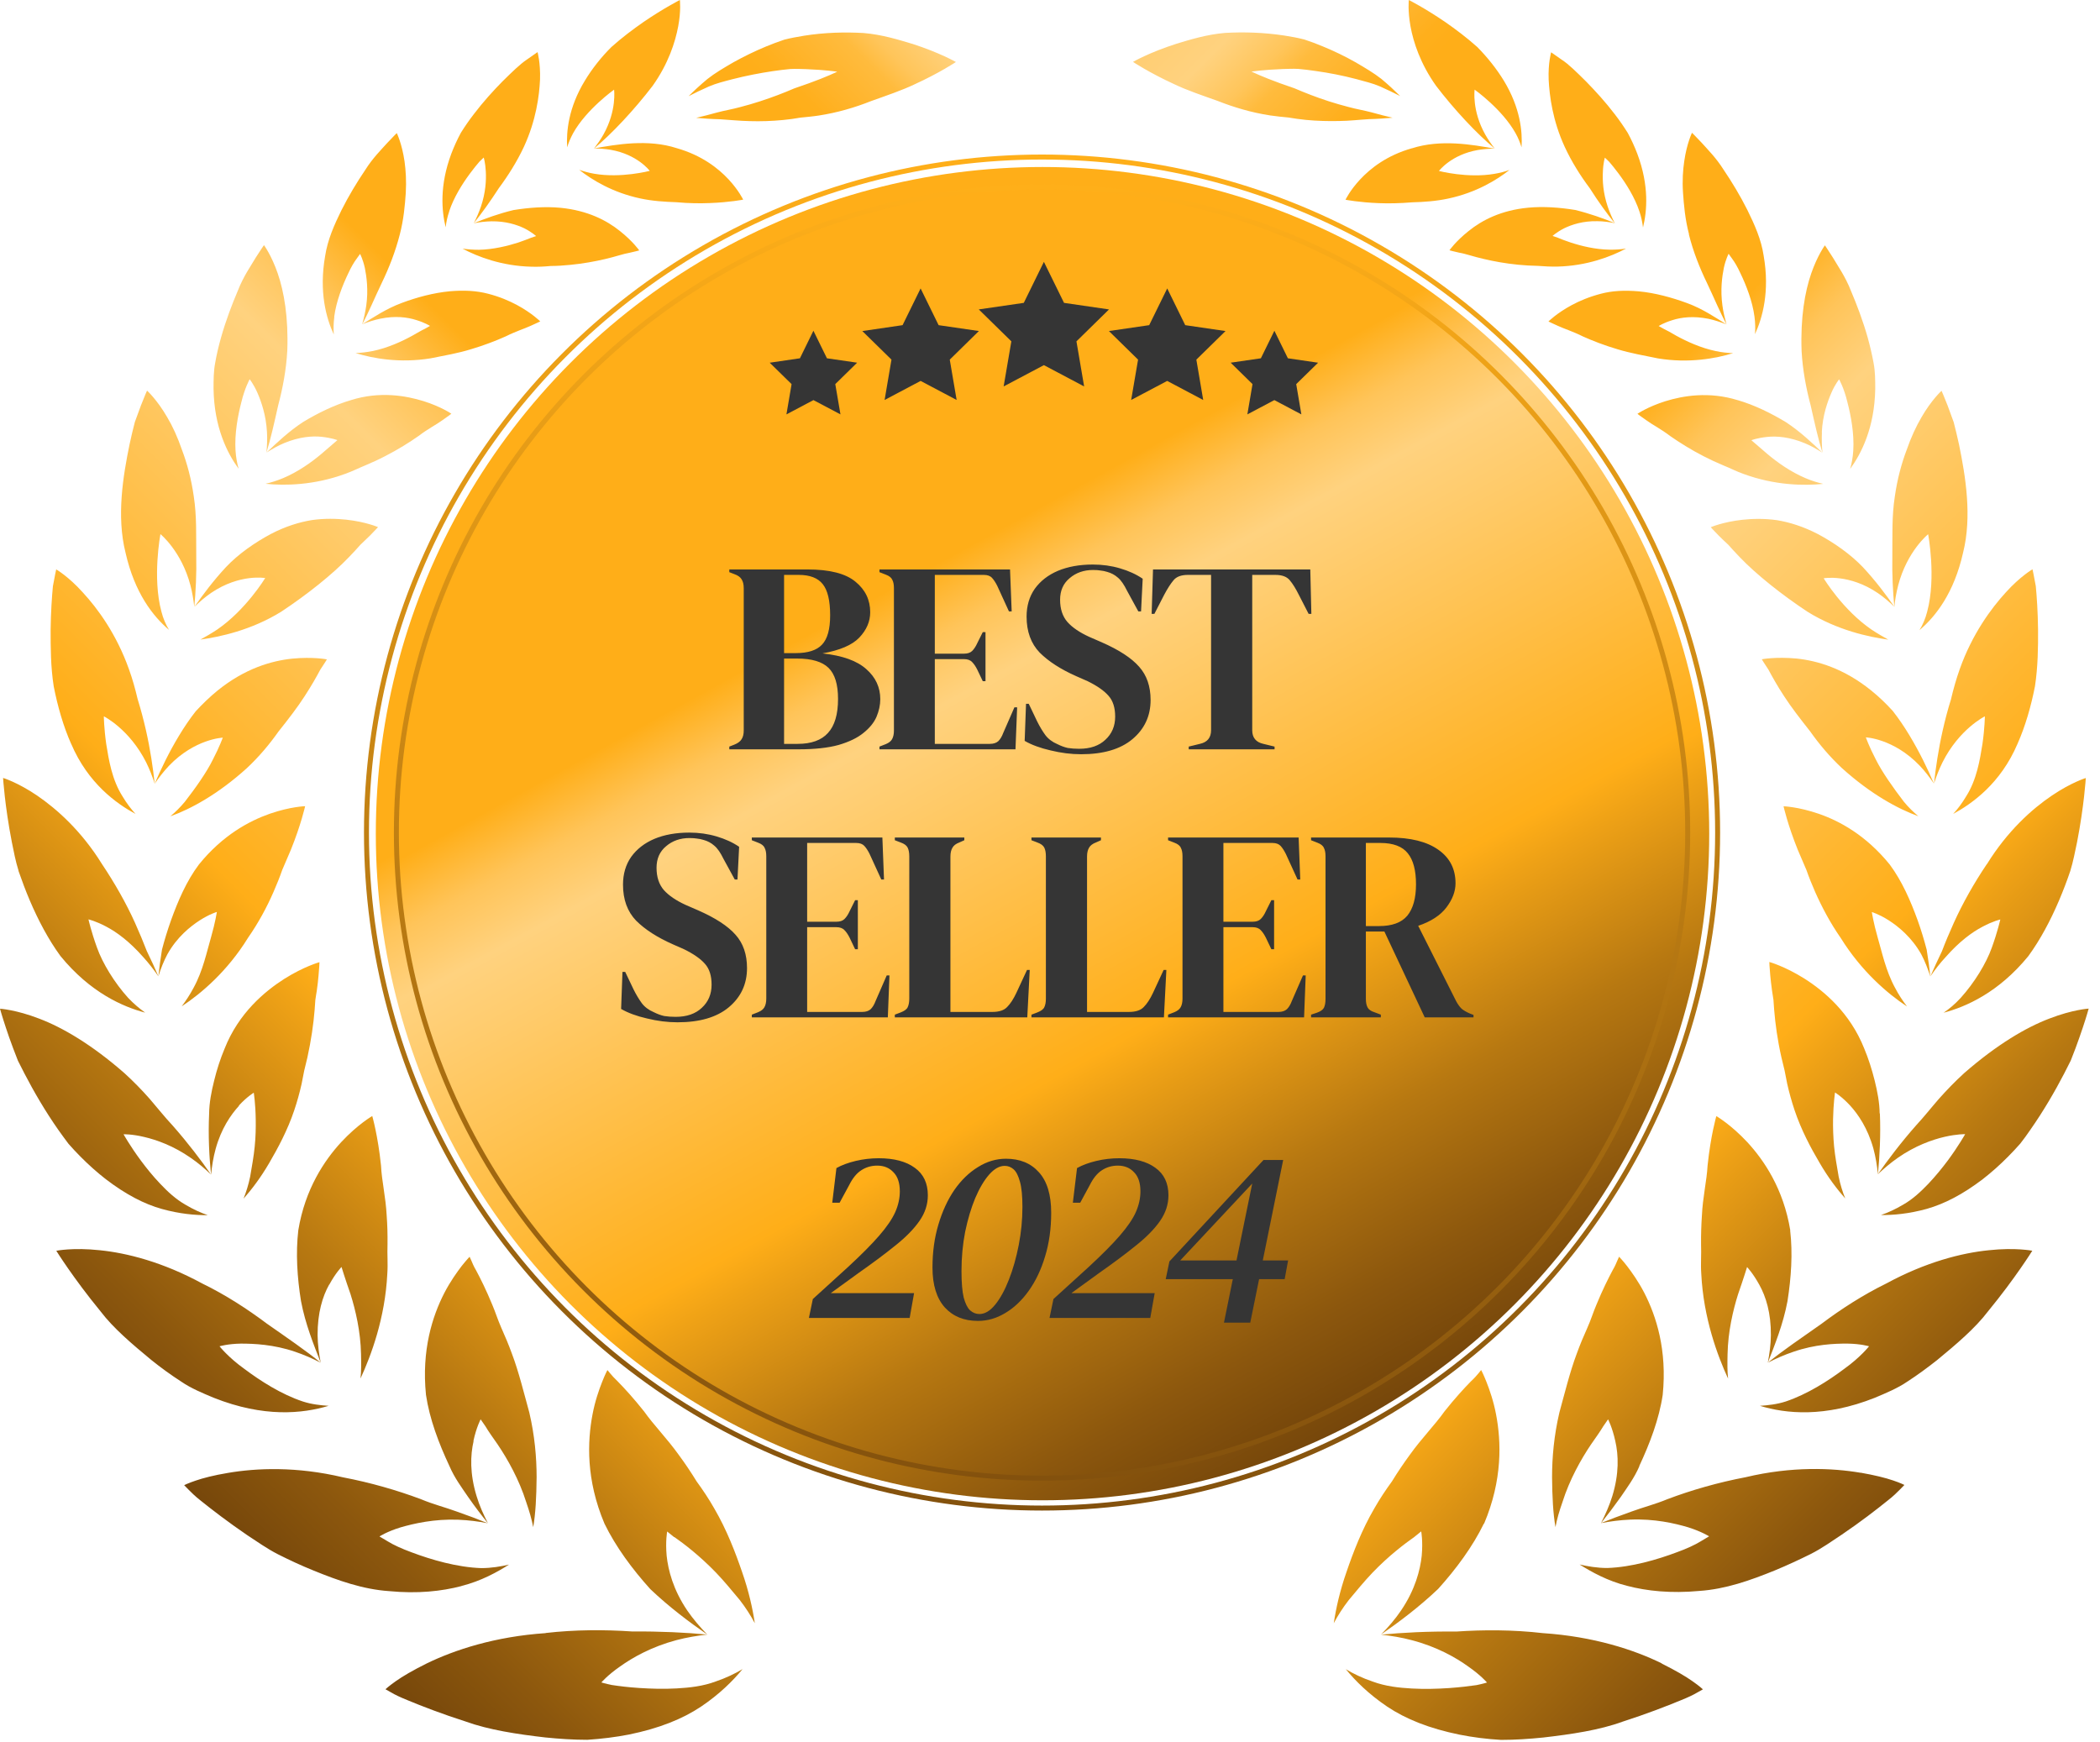
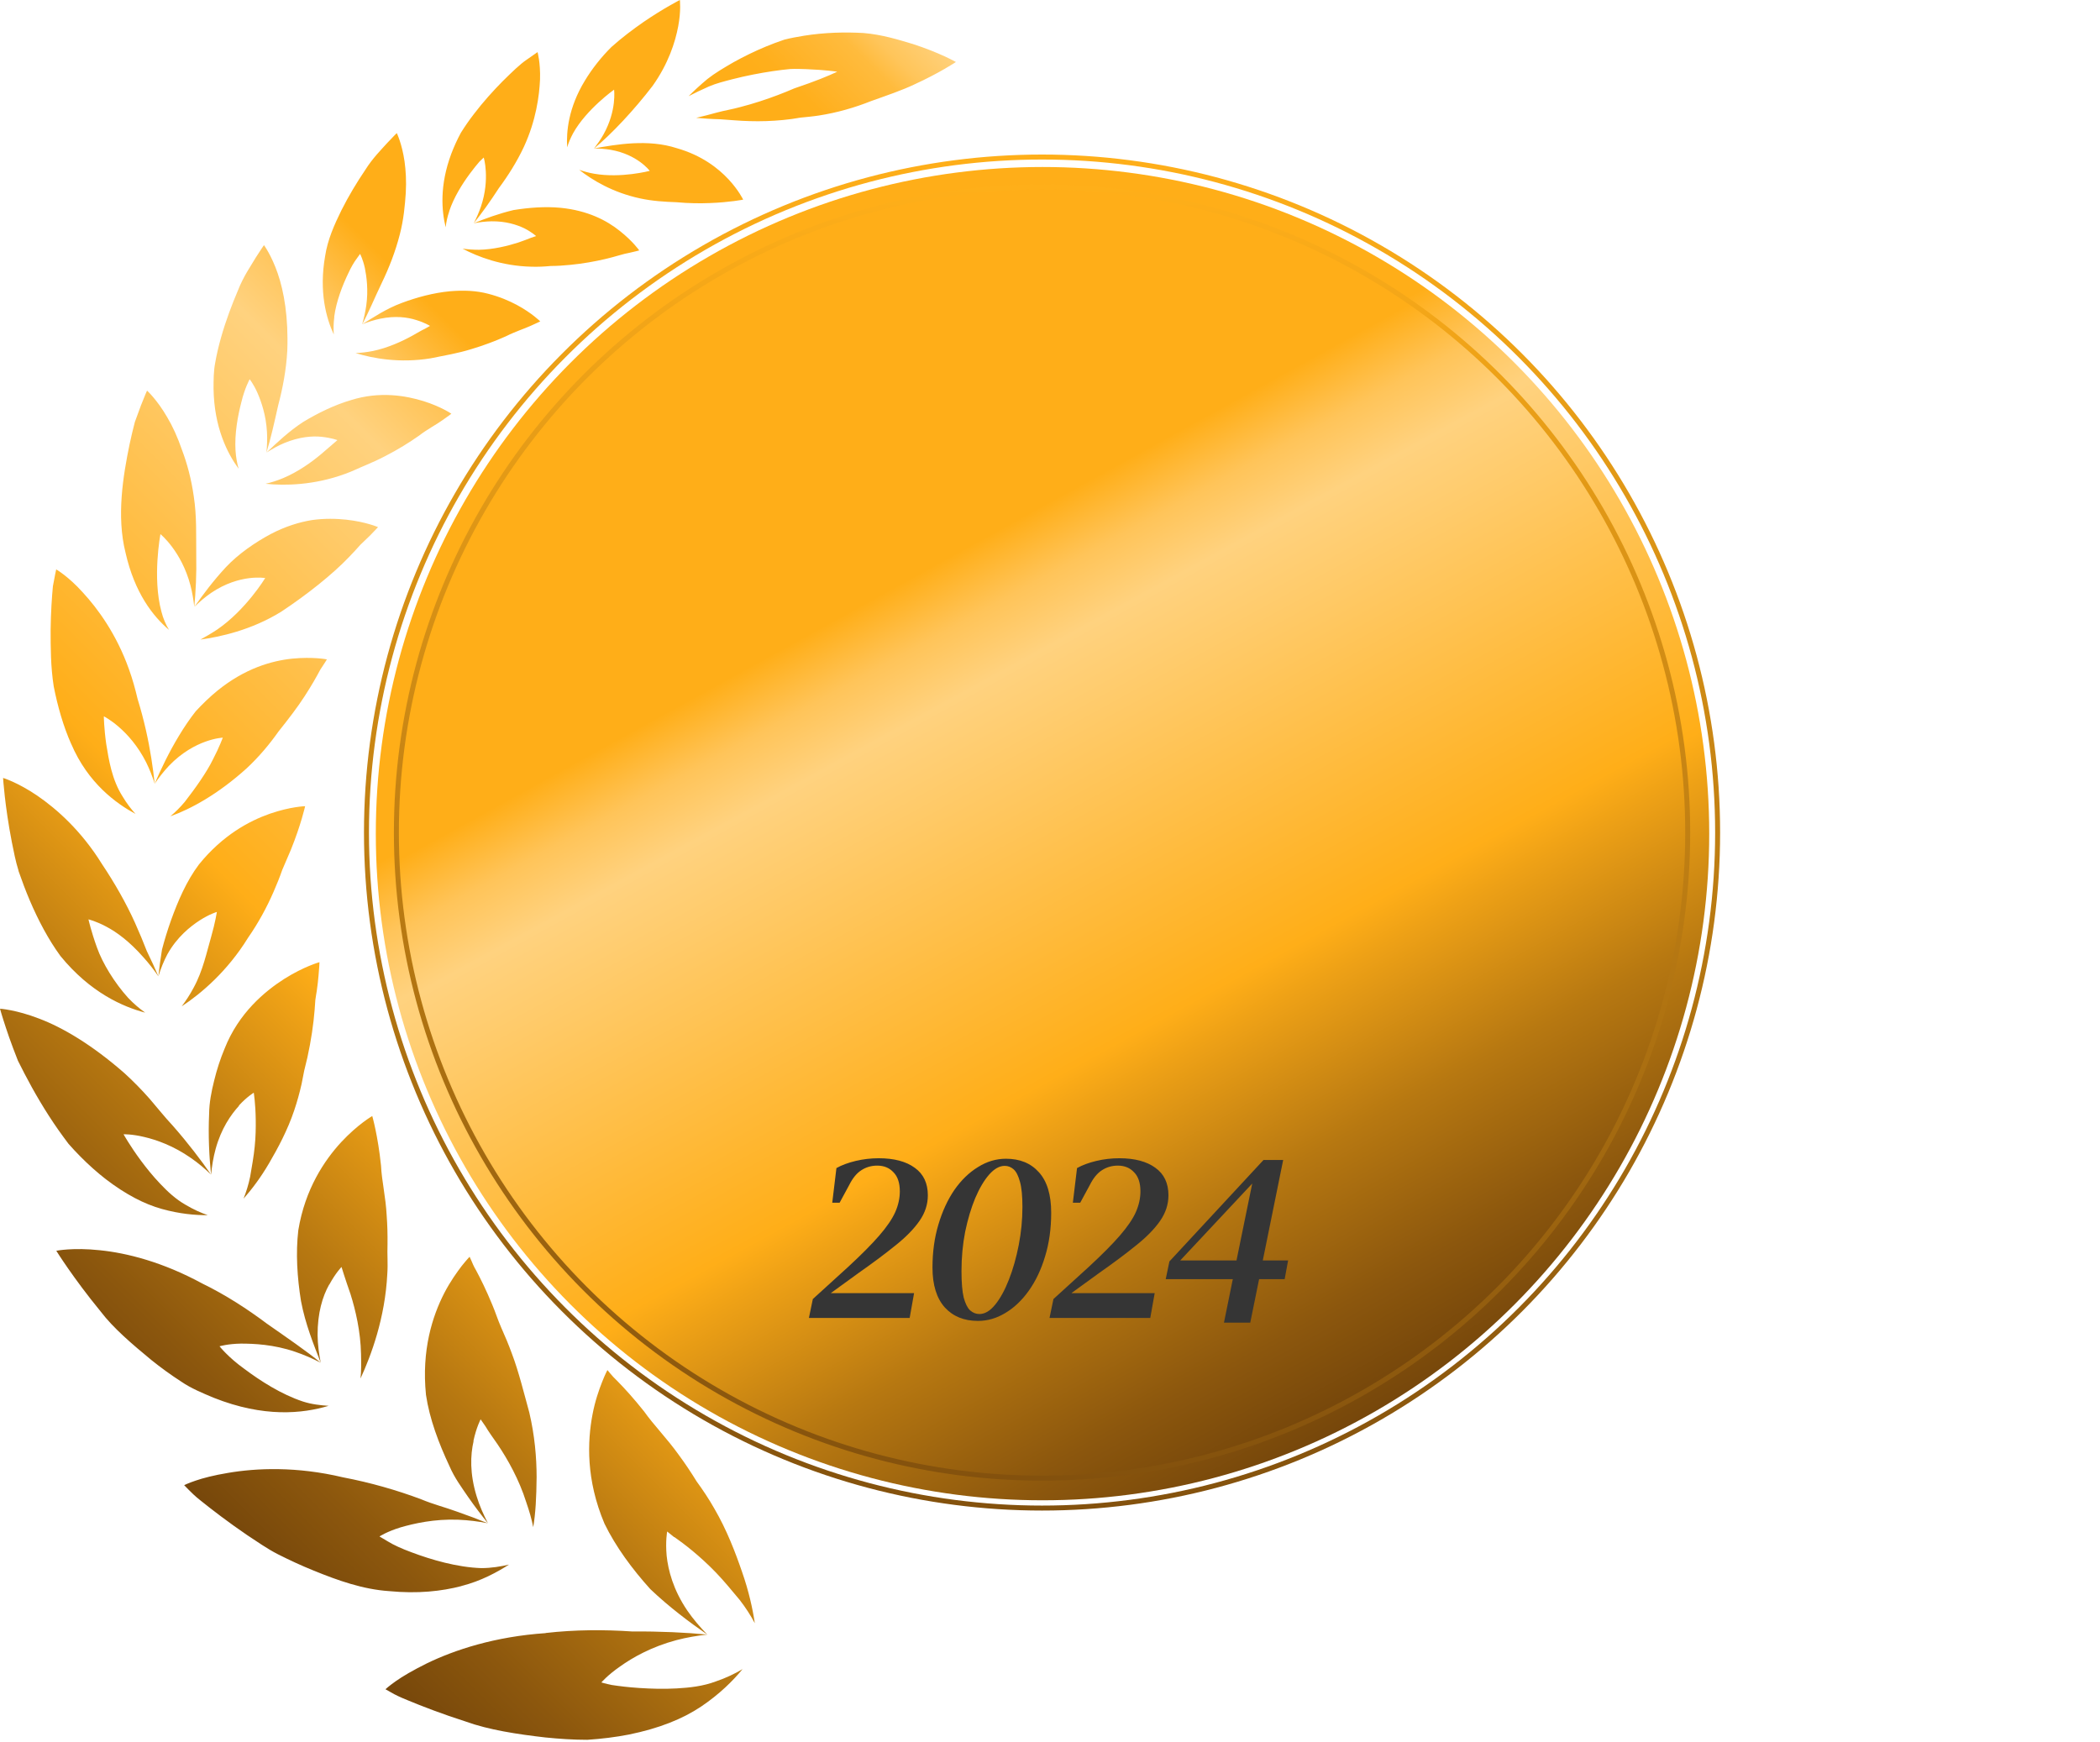
<svg xmlns="http://www.w3.org/2000/svg" fill="none" viewBox="0 0 94 78" height="78" width="94">
-   <path fill="url(#paint0_linear_186_9)" d="M81.548 19.343C81.585 18.594 81.802 17.989 81.973 17.592C82.143 17.195 82.323 16.982 82.323 16.982C82.323 16.982 82.545 17.375 82.693 18.003C82.854 18.617 83.002 19.421 82.956 20.169C82.937 20.479 82.886 20.751 82.817 20.991C83.316 20.303 83.907 19.153 83.939 17.416C83.939 17.038 83.939 16.627 83.865 16.248C83.796 15.869 83.704 15.486 83.602 15.112C83.39 14.364 83.117 13.643 82.85 13.015C82.6 12.373 82.259 11.902 82.051 11.542C81.829 11.191 81.686 10.983 81.686 10.983C81.686 10.983 81.354 11.431 81.073 12.244C80.791 13.061 80.588 14.211 80.643 15.717C80.689 16.553 80.846 17.389 81.049 18.151C81.225 18.931 81.391 19.68 81.576 20.266C81.548 19.966 81.539 19.657 81.553 19.347L81.548 19.343ZM81.368 23.906C80.717 23.569 80.103 23.379 79.545 23.287C78.963 23.204 78.428 23.222 77.994 23.268C77.117 23.365 76.577 23.601 76.577 23.601C76.577 23.601 76.701 23.744 76.937 23.98C77.052 24.095 77.195 24.234 77.366 24.391C77.514 24.557 77.68 24.742 77.869 24.936C78.612 25.716 79.766 26.631 80.911 27.388C82.254 28.219 83.657 28.515 84.525 28.635C84.299 28.51 84.05 28.367 83.777 28.187C82.485 27.305 81.631 25.887 81.631 25.887C81.631 25.887 82.776 25.679 84.059 26.552C84.322 26.732 84.571 26.945 84.802 27.171C84.424 26.626 83.948 25.993 83.394 25.398C82.831 24.806 82.093 24.294 81.377 23.91L81.368 23.906ZM77.786 17.915C76.494 17.514 75.331 17.717 74.541 17.962C73.752 18.211 73.295 18.525 73.295 18.525C73.295 18.525 73.438 18.64 73.697 18.816C73.946 19.001 74.357 19.209 74.758 19.518C75.178 19.809 75.681 20.128 76.249 20.419C76.531 20.566 76.831 20.705 77.14 20.834C77.454 20.959 77.731 21.107 78.049 21.218C79.443 21.73 80.749 21.749 81.613 21.661C81.363 21.606 81.096 21.523 80.823 21.407C80.154 21.125 79.554 20.696 79.125 20.335C78.7 19.966 78.395 19.707 78.395 19.707C78.395 19.707 78.654 19.606 79.092 19.56C79.531 19.513 80.103 19.56 80.777 19.837C81.054 19.952 81.317 20.1 81.571 20.262C81.119 19.832 80.588 19.324 79.942 18.899C79.268 18.493 78.534 18.132 77.791 17.915H77.786ZM71.749 7.671C71.763 7.288 71.837 7.057 71.837 7.057C71.837 7.057 71.91 7.122 72.03 7.242C72.141 7.371 72.293 7.556 72.46 7.782C72.792 8.23 73.175 8.835 73.383 9.463C73.47 9.722 73.517 9.962 73.544 10.184C73.724 9.454 73.826 8.313 73.29 6.886C73.17 6.572 73.027 6.253 72.861 5.949C72.681 5.662 72.487 5.38 72.28 5.113C71.869 4.572 71.416 4.078 71.001 3.653C70.581 3.237 70.212 2.868 69.907 2.674C69.607 2.466 69.432 2.341 69.432 2.341C69.432 2.341 69.293 2.812 69.321 3.565C69.358 4.295 69.496 5.394 70.041 6.577C70.35 7.246 70.747 7.874 71.163 8.429C71.546 9.034 71.938 9.574 72.284 9.999C72.164 9.763 72.053 9.514 71.966 9.255C71.753 8.627 71.726 8.073 71.749 7.676V7.671ZM75.598 10.493C75.787 11.255 76.083 11.999 76.406 12.664C76.725 13.334 77.001 14.008 77.283 14.516C77.205 14.243 77.135 13.962 77.098 13.671C77.001 12.969 77.085 12.378 77.163 11.99C77.251 11.592 77.375 11.361 77.375 11.361C77.375 11.361 77.435 11.445 77.541 11.592C77.648 11.736 77.777 11.953 77.901 12.225C78.16 12.761 78.442 13.477 78.534 14.174C78.571 14.461 78.575 14.724 78.557 14.959C78.889 14.234 79.226 13.057 78.945 11.449C78.838 10.72 78.538 10.055 78.215 9.399C77.888 8.747 77.514 8.133 77.158 7.607C76.817 7.062 76.429 6.683 76.171 6.392C75.903 6.106 75.737 5.944 75.737 5.944C75.737 5.944 75.506 6.415 75.391 7.209C75.331 7.607 75.298 8.087 75.335 8.627C75.372 9.163 75.427 9.814 75.603 10.484L75.598 10.493ZM73.36 13.043C72.713 12.987 72.16 13.015 71.647 13.153C71.135 13.287 70.71 13.468 70.364 13.652C69.676 14.022 69.312 14.391 69.312 14.391C69.312 14.391 69.469 14.47 69.741 14.59C70.009 14.715 70.424 14.844 70.853 15.061C71.296 15.26 71.823 15.463 72.4 15.634C72.972 15.809 73.627 15.925 74.218 16.045C75.598 16.271 76.803 16.049 77.578 15.809C77.338 15.8 77.08 15.777 76.803 15.717C76.134 15.578 75.506 15.287 75.04 15.033C74.814 14.899 74.615 14.789 74.467 14.719C74.324 14.641 74.246 14.595 74.246 14.595C74.246 14.595 74.467 14.451 74.86 14.331C75.266 14.202 75.806 14.137 76.471 14.271C76.743 14.327 77.015 14.419 77.278 14.521C76.78 14.211 76.212 13.823 75.52 13.569C74.828 13.315 74.084 13.112 73.36 13.043ZM84.964 26.21C85.365 24.672 86.307 23.915 86.307 23.915C86.307 23.915 86.676 25.85 86.265 27.379C86.187 27.693 86.067 27.965 85.919 28.21C86.644 27.596 87.465 26.547 87.871 24.742C88.278 23.12 87.982 21.324 87.687 19.887C87.608 19.532 87.53 19.199 87.451 18.899C87.345 18.613 87.253 18.363 87.179 18.155C87.018 17.74 86.907 17.495 86.907 17.495C86.907 17.495 86.464 17.892 86.007 18.682C85.776 19.079 85.545 19.564 85.342 20.151C85.116 20.751 84.927 21.444 84.816 22.224C84.677 23.111 84.714 23.993 84.705 24.852C84.687 25.716 84.733 26.515 84.793 27.171C84.825 26.857 84.88 26.534 84.964 26.215V26.21ZM85.841 41.207C85.522 40.325 85.139 39.447 84.59 38.704C83.523 37.387 82.337 36.75 81.414 36.431C80.491 36.113 79.835 36.094 79.835 36.094C79.835 36.094 80.016 36.912 80.472 38.043C80.593 38.33 80.722 38.63 80.86 38.949C80.971 39.267 81.105 39.6 81.253 39.937C81.553 40.611 81.927 41.318 82.393 41.987C83.32 43.479 84.488 44.482 85.361 45.054C85.176 44.814 84.991 44.537 84.825 44.218C84.405 43.447 84.239 42.611 84.045 41.955C83.856 41.299 83.787 40.828 83.787 40.828C83.787 40.828 84.105 40.921 84.548 41.202C84.978 41.48 85.568 41.955 85.998 42.717C86.164 43.031 86.293 43.368 86.404 43.71C86.367 43.341 86.311 42.934 86.242 42.514C86.131 42.089 85.998 41.646 85.841 41.207ZM88.933 38.685C88.365 39.526 87.849 40.44 87.456 41.313C87.258 41.752 87.078 42.177 86.925 42.583C86.731 42.985 86.556 43.364 86.408 43.71C86.612 43.41 86.842 43.11 87.101 42.833C87.696 42.158 88.264 41.733 88.744 41.484C89.21 41.235 89.538 41.161 89.538 41.161C89.538 41.161 89.418 41.701 89.159 42.417C88.906 43.133 88.37 44.001 87.765 44.671C87.511 44.948 87.253 45.165 86.999 45.336C87.987 45.073 89.45 44.445 90.793 42.8C91.329 42.066 91.786 41.202 92.164 40.316C92.353 39.872 92.524 39.424 92.672 38.985C92.806 38.547 92.884 38.117 92.972 37.706C93.29 36.076 93.364 34.829 93.364 34.829C93.364 34.829 92.718 35.023 91.841 35.618C90.964 36.21 89.861 37.193 88.938 38.685H88.933ZM84.733 31.836C84.428 31.499 84.1 31.185 83.754 30.907C82.531 29.919 81.345 29.577 80.417 29.48C79.475 29.393 78.862 29.513 78.862 29.513C78.862 29.513 78.963 29.688 79.157 29.974C79.319 30.275 79.549 30.695 79.863 31.171C80.172 31.651 80.588 32.187 81.026 32.741C81.423 33.304 81.899 33.873 82.453 34.39C83.74 35.549 84.954 36.21 85.868 36.538C85.651 36.357 85.43 36.145 85.222 35.891C84.747 35.272 84.244 34.561 83.962 33.993C83.667 33.429 83.519 33.009 83.519 33.009C83.519 33.009 84.76 33.06 85.919 34.265C86.159 34.515 86.371 34.792 86.565 35.078C86.288 34.422 85.919 33.66 85.467 32.912C85.241 32.538 84.996 32.173 84.724 31.827L84.733 31.836ZM87.332 31.3C87.188 31.757 87.068 32.219 86.967 32.663C86.764 33.554 86.644 34.39 86.57 35.078C86.671 34.759 86.796 34.441 86.948 34.131C87.696 32.635 88.846 32.067 88.846 32.067C88.846 32.067 88.841 32.589 88.739 33.3C88.624 34.011 88.485 34.903 88.005 35.655C87.821 35.965 87.627 36.219 87.428 36.436C88.278 35.974 89.552 35.074 90.309 33.295C90.659 32.505 90.913 31.619 91.089 30.723C91.223 29.841 91.232 28.963 91.227 28.183C91.218 27.402 91.172 26.718 91.126 26.238C91.043 25.767 90.978 25.485 90.978 25.485C90.978 25.485 90.433 25.799 89.787 26.515C89.127 27.236 88.282 28.381 87.724 29.947C87.567 30.39 87.438 30.843 87.332 31.295V31.3ZM83.284 65.93C82.014 65.713 80.205 65.635 78.137 66.129C76.918 66.36 75.709 66.706 74.634 67.113C74.107 67.334 73.54 67.478 73.041 67.662C72.538 67.838 72.072 68.018 71.656 68.184C72.081 68.106 72.524 68.046 72.972 68.027C74.057 67.981 74.966 68.194 75.557 68.369C76.161 68.558 76.503 68.775 76.503 68.775C76.503 68.775 76.36 68.863 76.115 69.006C75.875 69.154 75.511 69.325 75.063 69.487C74.181 69.819 73.027 70.156 71.947 70.193C71.49 70.193 71.07 70.119 70.706 70.036C71.227 70.364 71.961 70.775 72.834 70.992C73.715 71.223 74.79 71.339 76.074 71.219C77.237 71.14 78.349 70.748 79.448 70.3C79.997 70.073 80.532 69.824 81.045 69.57C81.557 69.311 81.996 68.993 82.425 68.711C83.279 68.133 83.994 67.579 84.497 67.173C84.756 66.974 84.931 66.794 85.056 66.669C85.181 66.545 85.245 66.475 85.245 66.475C85.245 66.475 85.065 66.383 84.733 66.272C84.396 66.157 83.916 66.037 83.284 65.926V65.93ZM73.374 65.635C73.853 64.609 74.264 63.529 74.426 62.443C74.629 60.434 74.135 58.915 73.604 57.88C73.337 57.363 73.037 56.947 72.829 56.675C72.617 56.402 72.473 56.259 72.473 56.259C72.473 56.259 72.446 56.314 72.4 56.421C72.353 56.527 72.293 56.684 72.187 56.859C71.993 57.224 71.73 57.746 71.463 58.397C71.324 58.716 71.209 59.099 71.047 59.455C70.886 59.811 70.724 60.194 70.576 60.605C70.272 61.413 70.041 62.36 69.801 63.233C69.561 64.254 69.473 65.242 69.473 66.129C69.482 67.03 69.519 67.746 69.626 68.364C69.69 68.009 69.796 67.648 69.939 67.242C70.258 66.231 70.775 65.316 71.218 64.66C71.444 64.337 71.638 64.064 71.763 63.852C71.897 63.653 71.98 63.538 71.98 63.538C71.98 63.538 72.169 63.894 72.303 64.508C72.45 65.141 72.478 65.972 72.169 66.979C72.04 67.394 71.859 67.801 71.661 68.189C71.943 67.838 72.243 67.441 72.543 67.02C72.834 66.591 73.152 66.166 73.383 65.635H73.374ZM64.881 11.204C64.881 11.204 65.037 11.251 65.314 11.311C65.601 11.357 65.961 11.491 66.413 11.592C66.865 11.699 67.391 11.796 67.959 11.851C68.245 11.879 68.541 11.897 68.841 11.902C69.127 11.925 69.418 11.939 69.713 11.934C71.038 11.902 72.113 11.486 72.787 11.126C72.566 11.163 72.321 11.181 72.053 11.177C71.407 11.168 70.775 11.011 70.299 10.854C70.064 10.775 69.866 10.701 69.727 10.641C69.584 10.59 69.496 10.562 69.496 10.562C69.496 10.562 69.676 10.392 70.022 10.216C70.359 10.055 70.853 9.888 71.495 9.902C71.758 9.902 72.026 9.939 72.289 9.99C71.781 9.782 71.167 9.56 70.507 9.399C69.819 9.288 69.095 9.232 68.407 9.297C67.188 9.412 66.335 9.86 65.739 10.341C65.157 10.803 64.881 11.204 64.881 11.204ZM91.74 45.595C90.692 45.992 89.395 46.754 87.927 48.033C87.525 48.398 87.151 48.786 86.796 49.183C86.445 49.585 86.127 49.992 85.767 50.38C85.079 51.16 84.502 51.927 84.05 52.573C84.322 52.315 84.622 52.061 84.945 51.834C85.725 51.289 86.482 51.022 87.041 50.892C87.599 50.763 87.964 50.772 87.964 50.772C87.964 50.772 87.673 51.294 87.184 51.955C86.939 52.282 86.644 52.647 86.316 52.994C85.984 53.34 85.628 53.677 85.19 53.927C84.839 54.134 84.507 54.287 84.193 54.393C84.747 54.398 85.444 54.338 86.247 54.116C87.041 53.89 87.862 53.465 88.753 52.786C89.145 52.481 89.529 52.139 89.893 51.77C90.073 51.585 90.258 51.396 90.429 51.197C90.586 50.994 90.738 50.791 90.881 50.578C91.467 49.742 91.98 48.86 92.395 48.061C92.496 47.858 92.594 47.664 92.69 47.479C92.764 47.285 92.834 47.1 92.903 46.929C93.032 46.578 93.143 46.264 93.23 46.001C93.406 45.475 93.493 45.151 93.493 45.151C93.493 45.151 92.778 45.193 91.74 45.595ZM89.021 55.968C87.816 56.088 86.205 56.495 84.437 57.455C83.39 57.968 82.406 58.605 81.539 59.257C80.643 59.889 79.78 60.471 79.134 61.002C79.494 60.818 79.877 60.647 80.279 60.513C81.239 60.18 82.125 60.143 82.707 60.148C83.302 60.157 83.662 60.268 83.662 60.268C83.662 60.268 83.274 60.762 82.55 61.279C81.843 61.811 80.897 62.416 79.933 62.739C79.535 62.868 79.129 62.91 78.778 62.933C79.942 63.288 81.677 63.464 83.921 62.573C84.405 62.369 84.941 62.148 85.379 61.847C85.836 61.552 86.279 61.224 86.713 60.882C87.558 60.185 88.416 59.46 88.989 58.702C90.207 57.22 90.969 55.991 90.969 55.991C90.969 55.991 90.216 55.839 89.021 55.968ZM84.137 49.848C84.133 49.368 84.036 48.86 83.911 48.361C83.787 47.867 83.634 47.387 83.445 46.934C82.808 45.336 81.65 44.366 80.768 43.807C79.877 43.248 79.199 43.064 79.199 43.064C79.199 43.064 79.203 43.285 79.24 43.664C79.259 43.853 79.282 44.084 79.319 44.343C79.337 44.472 79.36 44.615 79.383 44.759C79.392 44.902 79.402 45.054 79.415 45.207C79.466 45.83 79.563 46.555 79.739 47.331C79.785 47.525 79.835 47.724 79.882 47.922L79.997 48.509C80.085 48.902 80.196 49.303 80.329 49.701C80.629 50.592 81.059 51.396 81.446 52.051C81.825 52.707 82.236 53.243 82.596 53.65C82.476 53.354 82.374 53.026 82.3 52.661C82.227 52.227 82.139 51.756 82.097 51.317C82.056 50.878 82.046 50.467 82.051 50.107C82.065 49.396 82.139 48.906 82.139 48.906C82.139 48.906 82.439 49.086 82.808 49.483C83.173 49.881 83.602 50.504 83.856 51.414C83.957 51.788 84.022 52.181 84.059 52.569C84.137 51.77 84.188 50.814 84.147 49.839L84.137 49.848ZM80.136 55.077C79.831 53.215 78.959 51.941 78.22 51.137C77.472 50.333 76.826 49.964 76.826 49.964C76.826 49.964 76.572 50.841 76.434 52.181C76.397 52.869 76.217 53.59 76.18 54.425C76.152 54.837 76.138 55.271 76.143 55.714C76.161 56.167 76.12 56.578 76.152 57.021C76.249 59.002 76.882 60.697 77.352 61.714C77.315 61.376 77.32 61.025 77.329 60.614C77.348 59.617 77.574 58.651 77.8 57.936C78.045 57.233 78.202 56.721 78.202 56.721C78.202 56.721 78.465 56.993 78.751 57.515C79.046 58.046 79.277 58.781 79.268 59.778C79.263 60.185 79.208 60.6 79.129 61.007C79.439 60.212 79.817 59.284 80.011 58.25C80.177 57.197 80.251 56.102 80.131 55.081L80.136 55.077ZM64.281 3.842C65.093 4.905 66.118 6.004 66.907 6.651C66.754 6.457 66.607 6.244 66.482 6.022C65.877 4.946 66.007 4.013 66.007 4.013C66.007 4.013 67.239 4.886 67.839 5.962C67.964 6.184 68.047 6.397 68.107 6.595C68.153 5.893 68.052 4.831 67.318 3.616C66.99 3.08 66.575 2.558 66.122 2.101C65.651 1.681 65.153 1.307 64.701 0.993C63.791 0.369 63.062 -0 63.062 -0C63.062 -0 63.007 0.462 63.136 1.177C63.265 1.889 63.579 2.854 64.281 3.842ZM63.2 6.637C62.079 6.955 61.345 7.537 60.883 8.032C60.422 8.526 60.228 8.941 60.228 8.941C60.228 8.941 60.833 9.061 61.714 9.094C62.157 9.112 62.665 9.103 63.21 9.057C63.74 9.043 64.29 9.006 64.839 8.886C66.071 8.623 67.004 8.055 67.567 7.607C67.364 7.681 67.142 7.741 66.893 7.782C65.688 7.99 64.41 7.653 64.41 7.653C64.41 7.653 64.954 6.923 66.154 6.715C66.399 6.674 66.658 6.655 66.907 6.655C65.882 6.47 64.484 6.226 63.196 6.641L63.2 6.637ZM66.431 68.207C67.262 66.244 67.198 64.526 66.967 63.321C66.856 62.725 66.671 62.203 66.538 61.866C66.404 61.524 66.302 61.335 66.302 61.335C66.293 61.321 66.15 61.552 65.836 61.843C65.536 62.148 65.121 62.6 64.659 63.182C64.221 63.801 63.639 64.379 63.103 65.131C62.831 65.501 62.563 65.898 62.305 66.318C62.028 66.697 61.76 67.099 61.516 67.528C60.957 68.484 60.569 69.501 60.274 70.364C59.974 71.219 59.799 72.013 59.702 72.664C59.882 72.327 60.103 71.976 60.376 71.625C60.717 71.219 61.073 70.78 61.437 70.401C61.802 70.022 62.162 69.695 62.49 69.427C62.813 69.159 63.099 68.951 63.302 68.808C63.5 68.651 63.616 68.554 63.616 68.554C63.616 68.554 63.699 68.983 63.639 69.644C63.57 70.286 63.348 71.159 62.716 72.092C62.457 72.475 62.148 72.835 61.816 73.172C62.61 72.623 63.528 71.935 64.373 71.131C65.181 70.235 65.919 69.237 66.422 68.203L66.431 68.207ZM61.262 5.334C61.663 5.325 62.023 5.297 62.333 5.27C62.033 5.2 61.714 5.122 61.391 5.029C61.063 4.942 60.712 4.886 60.362 4.789C59.752 4.632 59.185 4.447 58.672 4.249C58.414 4.152 58.174 4.05 57.943 3.953C57.712 3.875 57.495 3.796 57.297 3.727C56.508 3.441 56.018 3.205 56.018 3.205C56.018 3.205 56.554 3.122 57.417 3.09C57.634 3.085 57.869 3.071 58.123 3.085C58.372 3.108 58.64 3.14 58.917 3.182C59.475 3.26 60.085 3.376 60.717 3.542C61.082 3.644 61.442 3.727 61.765 3.866C62.088 4.009 62.393 4.157 62.674 4.3C62.443 4.073 62.166 3.81 61.834 3.533C61.497 3.27 61.1 3.034 60.662 2.78C60.223 2.531 59.734 2.291 59.203 2.074C58.94 1.963 58.668 1.861 58.386 1.769C58.1 1.695 57.805 1.639 57.5 1.593C56.568 1.45 55.663 1.427 54.841 1.473C54.02 1.542 53.272 1.773 52.663 1.958C51.435 2.351 50.715 2.771 50.715 2.771C50.715 2.771 51.449 3.26 52.57 3.773C53.129 4.041 53.794 4.263 54.514 4.521C55.229 4.803 56.014 5.039 56.858 5.168C57.131 5.21 57.403 5.233 57.671 5.26C57.934 5.307 58.197 5.339 58.451 5.367C58.963 5.417 59.466 5.427 59.937 5.417C60.408 5.413 60.865 5.357 61.271 5.334H61.262ZM74.389 74.466C73.152 73.856 71.338 73.26 69.058 73.108C67.733 72.955 66.404 72.955 65.185 73.038C63.925 73.025 62.762 73.085 61.82 73.177C62.273 73.228 62.739 73.302 63.2 73.426C64.313 73.717 65.162 74.198 65.73 74.609C66.288 74.997 66.561 75.32 66.561 75.32C66.561 75.32 66.39 75.375 66.09 75.436C65.785 75.482 65.356 75.532 64.853 75.569C64.35 75.602 63.782 75.62 63.196 75.588C62.614 75.555 62.023 75.491 61.446 75.278C60.98 75.121 60.583 74.927 60.242 74.724C60.666 75.242 61.262 75.837 62.097 76.401C62.928 76.955 63.971 77.375 65.324 77.652C65.924 77.772 66.551 77.851 67.188 77.888C67.811 77.888 68.444 77.846 69.076 77.782C70.332 77.638 71.606 77.449 72.635 77.07C73.687 76.733 74.597 76.378 75.238 76.114C75.561 75.985 75.811 75.865 75.972 75.768C76.138 75.676 76.226 75.625 76.226 75.625C76.226 75.625 76.069 75.477 75.764 75.265C75.451 75.043 75.003 74.78 74.38 74.47L74.389 74.466Z" />
  <path fill="url(#paint1_linear_186_9)" d="M10.542 20.165C10.496 19.417 10.644 18.613 10.805 17.999C10.953 17.375 11.175 16.978 11.175 16.978C11.175 16.978 11.35 17.191 11.525 17.588C11.696 17.98 11.909 18.59 11.95 19.338C11.969 19.648 11.955 19.957 11.927 20.258C12.112 19.666 12.278 18.923 12.453 18.142C12.656 17.38 12.813 16.544 12.859 15.708C12.915 14.203 12.712 13.052 12.43 12.235C12.149 11.422 11.816 10.974 11.816 10.974C11.816 10.974 11.673 11.177 11.447 11.533C11.235 11.898 10.898 12.364 10.649 13.006C10.381 13.634 10.108 14.355 9.896 15.103C9.79 15.477 9.698 15.861 9.633 16.239C9.559 16.618 9.559 17.024 9.559 17.408C9.587 19.144 10.182 20.299 10.681 20.983C10.612 20.742 10.561 20.47 10.542 20.16V20.165ZM14.96 14.179C15.052 13.482 15.334 12.766 15.592 12.23C15.717 11.958 15.846 11.741 15.952 11.598C16.058 11.454 16.118 11.367 16.118 11.367C16.118 11.367 16.243 11.598 16.331 11.995C16.409 12.383 16.492 12.979 16.395 13.676C16.354 13.962 16.289 14.249 16.21 14.521C16.492 14.013 16.764 13.339 17.087 12.669C17.411 11.999 17.701 11.26 17.895 10.498C18.071 9.829 18.126 9.177 18.163 8.642C18.195 8.101 18.163 7.621 18.108 7.224C17.992 6.425 17.761 5.958 17.761 5.958C17.761 5.958 17.595 6.12 17.328 6.406C17.069 6.697 16.681 7.076 16.34 7.621C15.984 8.147 15.61 8.762 15.283 9.413C14.96 10.069 14.664 10.734 14.553 11.464C14.272 13.071 14.604 14.244 14.941 14.974C14.923 14.738 14.927 14.475 14.964 14.189L14.96 14.179ZM11.867 25.883C11.867 25.883 11.008 27.301 9.721 28.183C9.448 28.363 9.199 28.506 8.973 28.631C9.836 28.511 11.244 28.215 12.587 27.384C13.732 26.627 14.886 25.712 15.629 24.931C15.818 24.738 15.984 24.553 16.132 24.387C16.298 24.23 16.441 24.091 16.561 23.975C16.792 23.74 16.921 23.597 16.921 23.597C16.921 23.597 16.381 23.361 15.504 23.264C15.066 23.218 14.53 23.2 13.953 23.283C13.395 23.375 12.776 23.564 12.13 23.901C11.41 24.285 10.672 24.797 10.113 25.389C9.559 25.985 9.084 26.617 8.705 27.162C8.936 26.936 9.185 26.724 9.448 26.543C10.732 25.671 11.876 25.878 11.876 25.878L11.867 25.883ZM9.975 33.014C9.975 33.014 9.827 33.43 9.531 33.998C9.255 34.566 8.751 35.277 8.271 35.896C8.059 36.15 7.842 36.362 7.625 36.543C8.544 36.215 9.758 35.554 11.041 34.395C11.595 33.878 12.07 33.31 12.467 32.746C12.91 32.192 13.321 31.656 13.63 31.176C13.944 30.695 14.18 30.275 14.336 29.98C14.53 29.693 14.632 29.518 14.632 29.518C14.632 29.518 14.018 29.393 13.076 29.485C12.149 29.582 10.962 29.924 9.739 30.913C9.398 31.19 9.07 31.508 8.761 31.841C8.488 32.187 8.244 32.552 8.018 32.926C7.565 33.67 7.201 34.437 6.919 35.092C7.113 34.806 7.33 34.529 7.565 34.279C8.724 33.074 9.965 33.023 9.965 33.023L9.975 33.014ZM7.57 28.206C7.422 27.961 7.302 27.689 7.224 27.375C6.813 25.846 7.182 23.911 7.182 23.911C7.182 23.911 8.124 24.673 8.525 26.206C8.608 26.52 8.659 26.844 8.696 27.162C8.761 26.506 8.802 25.707 8.784 24.844C8.775 23.985 8.811 23.102 8.673 22.216C8.562 21.435 8.373 20.742 8.147 20.142C7.944 19.555 7.718 19.066 7.482 18.673C7.025 17.884 6.582 17.486 6.582 17.486C6.582 17.486 6.471 17.731 6.31 18.147C6.231 18.355 6.139 18.609 6.037 18.89C5.959 19.186 5.88 19.518 5.802 19.879C5.507 21.311 5.211 23.107 5.617 24.733C6.024 26.539 6.845 27.587 7.57 28.201V28.206ZM20.106 9.459C20.314 8.831 20.697 8.226 21.029 7.778C21.195 7.552 21.348 7.367 21.459 7.238C21.579 7.118 21.652 7.053 21.652 7.053C21.652 7.053 21.726 7.284 21.745 7.667C21.768 8.064 21.74 8.619 21.528 9.247C21.44 9.505 21.329 9.755 21.209 9.99C21.551 9.565 21.943 9.02 22.331 8.42C22.746 7.861 23.143 7.233 23.453 6.568C23.997 5.386 24.14 4.286 24.173 3.557C24.196 2.804 24.062 2.333 24.062 2.333C24.062 2.333 23.886 2.457 23.586 2.665C23.286 2.864 22.913 3.229 22.492 3.644C22.077 4.065 21.625 4.563 21.214 5.104C21.006 5.372 20.812 5.653 20.632 5.94C20.466 6.245 20.323 6.563 20.203 6.877C19.668 8.305 19.769 9.445 19.949 10.175C19.972 9.953 20.023 9.713 20.111 9.455L20.106 9.459ZM25.654 5.963C26.254 4.887 27.487 4.014 27.487 4.014C27.487 4.014 27.616 4.942 27.011 6.023C26.887 6.245 26.739 6.452 26.587 6.651C27.376 6.004 28.401 4.905 29.213 3.843C29.915 2.855 30.224 1.894 30.358 1.178C30.492 0.467 30.432 0 30.432 0C30.432 0 29.702 0.37 28.793 0.993C28.341 1.307 27.842 1.681 27.371 2.102C26.914 2.554 26.499 3.081 26.176 3.617C25.442 4.827 25.345 5.894 25.387 6.596C25.447 6.397 25.534 6.185 25.654 5.963ZM18.634 14.327C19.026 14.447 19.248 14.59 19.248 14.59C19.248 14.59 19.165 14.637 19.026 14.715C18.878 14.784 18.68 14.9 18.454 15.029C17.992 15.283 17.36 15.574 16.691 15.713C16.414 15.768 16.155 15.796 15.915 15.805C16.691 16.045 17.891 16.267 19.275 16.041C19.871 15.921 20.522 15.81 21.094 15.63C21.671 15.459 22.197 15.255 22.64 15.057C23.07 14.84 23.485 14.71 23.753 14.586C24.025 14.466 24.182 14.387 24.182 14.387C24.182 14.387 23.817 14.018 23.13 13.648C22.783 13.463 22.354 13.279 21.846 13.149C21.334 13.015 20.78 12.983 20.134 13.039C19.409 13.108 18.666 13.306 17.974 13.565C17.281 13.824 16.714 14.207 16.215 14.517C16.478 14.41 16.75 14.322 17.023 14.267C17.688 14.129 18.228 14.198 18.634 14.327ZM29.084 7.649C29.084 7.649 27.805 7.986 26.601 7.778C26.351 7.736 26.13 7.672 25.927 7.602C26.494 8.05 27.422 8.619 28.654 8.882C29.204 9.002 29.753 9.034 30.284 9.053C30.828 9.104 31.341 9.108 31.779 9.09C32.661 9.057 33.266 8.937 33.266 8.937C33.266 8.937 33.072 8.526 32.61 8.027C32.149 7.533 31.41 6.951 30.293 6.633C29.01 6.217 27.607 6.462 26.582 6.646C26.831 6.646 27.09 6.665 27.334 6.706C28.535 6.914 29.079 7.644 29.079 7.644L29.084 7.649ZM3.185 33.296C3.942 35.074 5.216 35.975 6.065 36.436C5.867 36.219 5.673 35.965 5.488 35.656C5.008 34.903 4.87 34.016 4.754 33.3C4.653 32.589 4.648 32.067 4.648 32.067C4.648 32.067 5.793 32.635 6.545 34.132C6.697 34.441 6.822 34.76 6.924 35.079C6.85 34.39 6.73 33.55 6.527 32.663C6.425 32.22 6.305 31.758 6.162 31.3C6.056 30.848 5.931 30.395 5.77 29.952C5.211 28.382 4.371 27.241 3.706 26.52C3.06 25.8 2.516 25.49 2.516 25.49C2.516 25.49 2.451 25.772 2.368 26.243C2.322 26.728 2.276 27.407 2.266 28.188C2.266 28.968 2.266 29.846 2.405 30.728C2.58 31.619 2.834 32.511 3.185 33.3V33.296ZM23.471 10.221C23.813 10.397 23.997 10.568 23.997 10.568C23.997 10.568 23.914 10.595 23.766 10.646C23.628 10.702 23.43 10.78 23.194 10.859C22.719 11.011 22.082 11.168 21.44 11.182C21.177 11.182 20.932 11.163 20.706 11.131C21.38 11.491 22.456 11.907 23.78 11.939C24.076 11.949 24.366 11.935 24.653 11.907C24.953 11.907 25.248 11.884 25.534 11.856C26.102 11.801 26.628 11.704 27.081 11.598C27.533 11.496 27.898 11.362 28.179 11.316C28.456 11.256 28.613 11.21 28.613 11.21C28.613 11.21 28.336 10.808 27.754 10.346C27.159 9.866 26.305 9.422 25.087 9.302C24.399 9.237 23.674 9.293 22.986 9.404C22.326 9.561 21.712 9.787 21.205 9.995C21.463 9.944 21.731 9.912 21.999 9.907C22.64 9.898 23.134 10.06 23.471 10.221ZM14.406 19.555C14.844 19.602 15.103 19.703 15.103 19.703C15.103 19.703 14.803 19.962 14.373 20.331C13.944 20.692 13.344 21.121 12.675 21.403C12.398 21.518 12.135 21.602 11.886 21.657C12.749 21.745 14.05 21.726 15.449 21.213C15.763 21.103 16.044 20.959 16.358 20.83C16.667 20.701 16.968 20.562 17.249 20.415C17.817 20.123 18.32 19.809 18.74 19.514C19.142 19.204 19.552 18.997 19.802 18.812C20.06 18.636 20.203 18.521 20.203 18.521C20.203 18.521 19.751 18.207 18.957 17.957C18.168 17.713 17 17.505 15.712 17.911C14.969 18.128 14.235 18.488 13.561 18.895C12.915 19.32 12.384 19.828 11.932 20.258C12.186 20.096 12.449 19.948 12.726 19.832C13.399 19.555 13.967 19.509 14.41 19.555H14.406ZM20.655 70.998C21.528 70.78 22.262 70.374 22.783 70.041C22.419 70.124 21.999 70.198 21.542 70.198C20.462 70.162 19.308 69.824 18.426 69.492C17.983 69.33 17.614 69.159 17.374 69.011C17.129 68.864 16.986 68.781 16.986 68.781C16.986 68.781 17.323 68.559 17.932 68.374C18.523 68.203 19.432 67.991 20.517 68.032C20.965 68.051 21.408 68.106 21.832 68.189C21.417 68.019 20.956 67.843 20.448 67.667C19.949 67.483 19.381 67.34 18.855 67.118C17.775 66.711 16.566 66.365 15.352 66.134C13.28 65.64 11.475 65.718 10.205 65.936C9.568 66.042 9.093 66.166 8.756 66.282C8.424 66.393 8.244 66.485 8.244 66.485C8.244 66.485 8.308 66.554 8.433 66.679C8.558 66.804 8.733 66.984 8.991 67.183C9.495 67.589 10.21 68.138 11.064 68.721C11.498 69.002 11.936 69.321 12.444 69.58C12.956 69.838 13.492 70.088 14.041 70.309C15.14 70.757 16.252 71.15 17.415 71.228C18.698 71.353 19.774 71.233 20.655 71.002V70.998ZM21.191 64.508C21.325 63.889 21.514 63.538 21.514 63.538C21.514 63.538 21.592 63.654 21.731 63.852C21.855 64.065 22.049 64.337 22.276 64.661C22.719 65.317 23.236 66.231 23.554 67.243C23.693 67.644 23.799 68.009 23.868 68.365C23.974 67.746 24.011 67.03 24.02 66.129C24.02 65.243 23.933 64.254 23.693 63.234C23.453 62.361 23.222 61.414 22.917 60.606C22.769 60.199 22.608 59.816 22.446 59.456C22.285 59.095 22.169 58.717 22.031 58.398C21.763 57.747 21.5 57.22 21.306 56.86C21.2 56.684 21.14 56.527 21.094 56.421C21.048 56.319 21.02 56.26 21.02 56.26C21.02 56.26 20.882 56.403 20.665 56.675C20.457 56.948 20.157 57.363 19.889 57.881C19.358 58.915 18.864 60.435 19.068 62.444C19.229 63.529 19.64 64.61 20.12 65.635C20.346 66.162 20.665 66.587 20.96 67.021C21.256 67.446 21.555 67.838 21.842 68.189C21.639 67.801 21.459 67.395 21.334 66.979C21.025 65.972 21.052 65.141 21.2 64.508H21.191ZM24.431 73.108C22.155 73.261 20.342 73.861 19.1 74.466C18.477 74.775 18.029 75.039 17.715 75.26C17.406 75.478 17.254 75.621 17.254 75.621C17.254 75.621 17.341 75.671 17.508 75.764C17.669 75.861 17.918 75.981 18.241 76.11C18.883 76.378 19.792 76.729 20.845 77.066C21.879 77.44 23.148 77.634 24.403 77.778C25.036 77.842 25.668 77.884 26.291 77.884C26.933 77.842 27.561 77.764 28.156 77.648C29.508 77.371 30.552 76.951 31.382 76.397C32.218 75.833 32.813 75.237 33.238 74.72C32.896 74.923 32.499 75.117 32.033 75.274C31.461 75.487 30.87 75.551 30.284 75.584C29.702 75.616 29.13 75.598 28.627 75.565C28.124 75.533 27.694 75.478 27.39 75.431C27.09 75.371 26.919 75.316 26.919 75.316C26.919 75.316 27.191 74.993 27.75 74.605C28.318 74.198 29.167 73.718 30.279 73.422C30.736 73.302 31.202 73.224 31.659 73.173C30.718 73.081 29.555 73.025 28.294 73.034C27.071 72.951 25.742 72.951 24.422 73.103L24.431 73.108ZM30.187 68.808C30.39 68.951 30.676 69.159 30.999 69.427C31.322 69.695 31.687 70.023 32.052 70.402C32.416 70.78 32.772 71.219 33.113 71.626C33.386 71.977 33.607 72.328 33.787 72.665C33.69 72.014 33.515 71.219 33.215 70.365C32.919 69.501 32.532 68.485 31.973 67.529C31.729 67.099 31.461 66.698 31.184 66.319C30.925 65.898 30.658 65.501 30.385 65.132C29.85 64.384 29.268 63.802 28.83 63.183C28.368 62.601 27.957 62.153 27.653 61.843C27.344 61.552 27.196 61.322 27.187 61.335C27.187 61.335 27.085 61.525 26.951 61.867C26.817 62.204 26.633 62.725 26.522 63.321C26.291 64.527 26.227 66.245 27.058 68.208C27.561 69.242 28.299 70.24 29.107 71.136C29.951 71.94 30.87 72.628 31.664 73.177C31.336 72.84 31.027 72.48 30.764 72.097C30.131 71.164 29.91 70.291 29.841 69.649C29.781 68.988 29.864 68.559 29.864 68.559C29.864 68.559 29.979 68.651 30.178 68.813L30.187 68.808ZM40.835 1.963C40.221 1.778 39.478 1.547 38.657 1.478C37.835 1.432 36.931 1.45 35.998 1.598C35.694 1.649 35.398 1.7 35.112 1.774C34.83 1.866 34.558 1.972 34.295 2.079C33.769 2.296 33.279 2.54 32.836 2.785C32.398 3.039 31.996 3.275 31.664 3.538C31.332 3.815 31.05 4.078 30.824 4.305C31.11 4.157 31.41 4.014 31.733 3.871C32.056 3.732 32.412 3.644 32.781 3.547C33.409 3.386 34.023 3.27 34.577 3.187C34.853 3.146 35.121 3.113 35.37 3.09C35.62 3.076 35.86 3.09 36.077 3.095C36.94 3.127 37.475 3.21 37.475 3.21C37.475 3.21 36.986 3.45 36.197 3.732C35.998 3.801 35.781 3.875 35.55 3.958C35.324 4.055 35.08 4.157 34.821 4.254C34.309 4.448 33.741 4.637 33.132 4.794C32.781 4.891 32.426 4.947 32.102 5.035C31.779 5.127 31.461 5.205 31.161 5.275C31.47 5.302 31.83 5.33 32.232 5.339C32.638 5.362 33.09 5.413 33.566 5.422C34.041 5.436 34.54 5.422 35.052 5.372C35.31 5.349 35.569 5.312 35.832 5.265C36.1 5.238 36.372 5.215 36.644 5.173C37.484 5.044 38.269 4.813 38.989 4.526C39.709 4.268 40.369 4.046 40.932 3.778C42.054 3.266 42.788 2.776 42.788 2.776C42.788 2.776 42.068 2.36 40.84 1.963H40.835ZM10.69 49.493C11.055 49.096 11.359 48.916 11.359 48.916C11.359 48.916 11.438 49.406 11.447 50.117C11.452 50.472 11.447 50.888 11.401 51.327C11.359 51.766 11.272 52.232 11.198 52.671C11.124 53.036 11.018 53.364 10.902 53.659C11.262 53.253 11.673 52.712 12.052 52.061C12.435 51.405 12.869 50.602 13.169 49.71C13.303 49.313 13.413 48.911 13.501 48.519L13.616 47.932C13.663 47.733 13.713 47.535 13.759 47.341C13.93 46.565 14.032 45.84 14.083 45.216C14.092 45.059 14.106 44.912 14.115 44.768C14.138 44.621 14.156 44.482 14.18 44.353C14.216 44.09 14.244 43.863 14.258 43.674C14.295 43.295 14.3 43.073 14.3 43.073C14.3 43.073 13.621 43.258 12.73 43.817C11.849 44.38 10.685 45.346 10.053 46.944C9.864 47.396 9.707 47.877 9.587 48.371C9.462 48.865 9.365 49.373 9.361 49.858C9.315 50.833 9.365 51.789 9.448 52.588C9.485 52.2 9.55 51.807 9.652 51.433C9.901 50.528 10.33 49.904 10.699 49.502L10.69 49.493ZM0.826 38.981C0.979 39.42 1.145 39.868 1.334 40.311C1.712 41.198 2.169 42.062 2.705 42.796C4.048 44.441 5.511 45.073 6.499 45.332C6.25 45.156 5.991 44.939 5.733 44.667C5.128 43.997 4.593 43.129 4.339 42.413C4.08 41.697 3.96 41.157 3.96 41.157C3.96 41.157 4.288 41.23 4.754 41.48C5.23 41.729 5.802 42.154 6.397 42.829C6.651 43.106 6.882 43.406 7.09 43.706C6.942 43.36 6.771 42.981 6.573 42.579C6.416 42.173 6.24 41.748 6.042 41.309C5.65 40.436 5.128 39.522 4.565 38.681C3.642 37.189 2.534 36.21 1.662 35.614C0.785 35.019 0.138 34.825 0.138 34.825C0.138 34.825 0.212 36.067 0.531 37.702C0.614 38.108 0.692 38.538 0.831 38.981H0.826ZM8.945 41.198C9.384 40.916 9.707 40.824 9.707 40.824C9.707 40.824 9.638 41.291 9.448 41.951C9.255 42.607 9.088 43.447 8.668 44.214C8.502 44.528 8.318 44.805 8.133 45.05C9.005 44.477 10.178 43.48 11.101 41.983C11.567 41.314 11.945 40.612 12.241 39.933C12.389 39.596 12.523 39.263 12.633 38.944C12.767 38.626 12.896 38.321 13.021 38.039C13.478 36.907 13.658 36.09 13.658 36.09C13.658 36.09 12.998 36.108 12.079 36.427C11.156 36.751 9.97 37.383 8.904 38.7C8.35 39.438 7.971 40.321 7.653 41.203C7.496 41.646 7.362 42.085 7.251 42.51C7.182 42.93 7.127 43.337 7.09 43.706C7.196 43.364 7.33 43.023 7.496 42.713C7.925 41.946 8.516 41.475 8.945 41.198ZM14.738 57.511C15.02 56.989 15.287 56.717 15.287 56.717C15.287 56.717 15.444 57.234 15.689 57.931C15.915 58.647 16.141 59.613 16.16 60.61C16.169 61.021 16.174 61.368 16.137 61.709C16.607 60.693 17.24 59.003 17.337 57.017C17.369 56.569 17.328 56.163 17.346 55.71C17.351 55.267 17.341 54.837 17.309 54.421C17.267 53.585 17.087 52.869 17.055 52.177C16.917 50.837 16.663 49.96 16.663 49.96C16.663 49.96 16.017 50.329 15.269 51.133C14.53 51.937 13.658 53.216 13.353 55.072C13.233 56.093 13.303 57.188 13.473 58.241C13.667 59.275 14.046 60.204 14.355 60.998C14.277 60.596 14.221 60.181 14.216 59.77C14.212 58.772 14.438 58.038 14.733 57.507L14.738 57.511ZM14.71 62.933C14.36 62.91 13.953 62.869 13.556 62.739C12.592 62.421 11.646 61.811 10.939 61.28C10.215 60.763 9.827 60.268 9.827 60.268C9.827 60.268 10.192 60.158 10.782 60.148C11.364 60.148 12.25 60.185 13.21 60.513C13.607 60.647 13.995 60.818 14.355 61.003C13.709 60.472 12.846 59.885 11.95 59.257C11.082 58.606 10.104 57.968 9.051 57.456C7.284 56.495 5.673 56.089 4.468 55.968C3.268 55.839 2.52 55.992 2.52 55.992C2.52 55.992 3.282 57.22 4.5 58.703C5.073 59.46 5.931 60.185 6.776 60.883C7.205 61.229 7.653 61.552 8.11 61.848C8.553 62.153 9.084 62.37 9.568 62.573C11.812 63.465 13.543 63.284 14.71 62.933ZM3.065 51.202C3.236 51.401 3.42 51.59 3.6 51.775C3.965 52.144 4.348 52.486 4.74 52.791C5.636 53.474 6.453 53.899 7.247 54.121C8.05 54.343 8.747 54.403 9.301 54.398C8.987 54.292 8.655 54.14 8.304 53.932C7.865 53.682 7.51 53.35 7.177 52.999C6.845 52.652 6.554 52.288 6.31 51.96C5.82 51.299 5.53 50.777 5.53 50.777C5.53 50.777 5.894 50.763 6.453 50.897C7.011 51.027 7.768 51.294 8.548 51.84C8.871 52.061 9.167 52.315 9.444 52.578C8.996 51.932 8.414 51.165 7.727 50.385C7.367 50.001 7.044 49.59 6.697 49.188C6.347 48.791 5.968 48.403 5.567 48.038C4.103 46.759 2.802 45.997 1.754 45.6C0.715 45.198 0 45.156 0 45.156C0 45.156 0.088 45.48 0.263 46.006C0.351 46.269 0.457 46.584 0.591 46.934C0.655 47.11 0.729 47.295 0.803 47.484C0.895 47.669 0.997 47.867 1.099 48.066C1.514 48.865 2.026 49.747 2.613 50.583C2.76 50.791 2.913 50.999 3.065 51.202Z" />
  <circle fill="url(#paint2_linear_186_9)" r="29.843" cy="37.319" cx="46.665" />
  <circle stroke-width="0.223" stroke="url(#paint4_linear_186_9)" fill="url(#paint3_linear_186_9)" r="28.901" cy="37.27" cx="46.644" />
  <circle stroke-width="0.223" stroke="url(#paint5_linear_186_9)" r="30.24" cy="37.27" cx="46.644" />
-   <path fill="#353535" d="M32.645 33.544V33.422L32.864 33.337C33.027 33.272 33.137 33.19 33.194 33.093C33.259 32.995 33.291 32.865 33.291 32.702V26.334C33.291 26.163 33.259 26.029 33.194 25.931C33.137 25.834 33.027 25.756 32.864 25.699L32.645 25.614V25.492H36.146C37.138 25.492 37.854 25.675 38.293 26.041C38.732 26.399 38.952 26.854 38.952 27.407C38.952 27.822 38.789 28.2 38.464 28.542C38.147 28.875 37.598 29.111 36.817 29.25C37.712 29.347 38.366 29.583 38.781 29.957C39.196 30.323 39.403 30.771 39.403 31.299C39.403 31.559 39.346 31.824 39.233 32.092C39.119 32.352 38.923 32.593 38.647 32.812C38.379 33.032 38.008 33.211 37.537 33.349C37.065 33.479 36.467 33.544 35.743 33.544H32.645ZM35.097 29.237H35.621C36.166 29.237 36.557 29.111 36.793 28.859C37.037 28.607 37.159 28.168 37.159 27.542C37.159 26.891 37.049 26.427 36.829 26.151C36.61 25.874 36.252 25.736 35.755 25.736H35.097V29.237ZM35.097 33.3H35.707C36.317 33.3 36.768 33.137 37.061 32.812C37.362 32.487 37.512 31.978 37.512 31.287C37.512 30.636 37.37 30.173 37.085 29.896C36.801 29.62 36.333 29.481 35.682 29.481H35.097V33.3ZM39.367 33.544V33.422L39.648 33.312C39.786 33.255 39.88 33.182 39.929 33.093C39.986 32.995 40.014 32.865 40.014 32.702V26.334C40.014 26.171 39.99 26.045 39.941 25.956C39.9 25.858 39.803 25.781 39.648 25.724L39.367 25.614V25.492H45.211L45.285 27.371H45.163L44.638 26.224C44.565 26.078 44.487 25.96 44.406 25.87C44.325 25.781 44.203 25.736 44.04 25.736H41.844V29.262H43.15C43.312 29.262 43.434 29.221 43.516 29.14C43.605 29.05 43.682 28.932 43.747 28.786L43.991 28.298H44.113V30.494H43.991L43.747 29.982C43.674 29.835 43.597 29.721 43.516 29.64C43.434 29.55 43.312 29.506 43.15 29.506H41.844V33.3H44.309C44.471 33.3 44.597 33.259 44.687 33.178C44.776 33.089 44.849 32.967 44.906 32.812L45.407 31.665H45.529L45.455 33.544H39.367ZM48.392 33.764C47.944 33.764 47.489 33.707 47.025 33.593C46.562 33.487 46.175 33.345 45.866 33.166L45.927 31.507H46.049L46.428 32.3C46.541 32.527 46.663 32.731 46.794 32.91C46.924 33.081 47.103 33.215 47.33 33.312C47.493 33.394 47.648 33.45 47.794 33.483C47.949 33.508 48.119 33.52 48.306 33.52C48.803 33.52 49.193 33.386 49.478 33.117C49.77 32.849 49.917 32.503 49.917 32.08C49.917 31.681 49.819 31.372 49.624 31.153C49.429 30.925 49.116 30.706 48.685 30.494L48.184 30.274C47.485 29.965 46.936 29.611 46.537 29.213C46.147 28.806 45.952 28.27 45.952 27.603C45.952 27.123 46.074 26.708 46.318 26.358C46.57 26.008 46.916 25.74 47.355 25.553C47.802 25.366 48.323 25.272 48.916 25.272C49.347 25.272 49.754 25.329 50.136 25.443C50.527 25.557 50.864 25.712 51.149 25.907L51.076 27.371H50.954L50.454 26.456C50.315 26.171 50.177 25.972 50.039 25.858C49.901 25.736 49.742 25.651 49.563 25.602C49.457 25.569 49.36 25.549 49.27 25.541C49.181 25.524 49.067 25.516 48.929 25.516C48.514 25.516 48.164 25.638 47.879 25.882C47.595 26.118 47.452 26.439 47.452 26.846C47.452 27.261 47.562 27.594 47.782 27.847C48.001 28.091 48.323 28.31 48.746 28.505L49.307 28.749C50.088 29.091 50.649 29.457 50.99 29.847C51.332 30.23 51.503 30.726 51.503 31.336C51.503 32.052 51.23 32.637 50.685 33.093C50.149 33.54 49.384 33.764 48.392 33.764ZM53.209 33.544V33.422L53.709 33.3C54.043 33.227 54.21 33.023 54.21 32.69V25.736H53.173C52.872 25.736 52.656 25.817 52.526 25.98C52.396 26.134 52.258 26.35 52.111 26.627L51.672 27.481H51.55L51.611 25.492H58.651L58.699 27.481H58.577L58.138 26.627C58 26.35 57.866 26.134 57.736 25.98C57.605 25.817 57.39 25.736 57.089 25.736H56.052V32.69C56.052 33.023 56.219 33.227 56.552 33.3L57.052 33.422V33.544H53.209ZM30.327 45.764C29.88 45.764 29.425 45.707 28.961 45.593C28.497 45.487 28.111 45.345 27.802 45.166L27.863 43.507H27.985L28.363 44.3C28.477 44.527 28.599 44.731 28.729 44.91C28.859 45.081 29.038 45.215 29.266 45.312C29.429 45.394 29.583 45.45 29.73 45.483C29.884 45.508 30.055 45.52 30.242 45.52C30.738 45.52 31.129 45.386 31.413 45.117C31.706 44.849 31.852 44.503 31.852 44.08C31.852 43.681 31.755 43.372 31.56 43.153C31.364 42.925 31.051 42.706 30.62 42.494L30.12 42.274C29.421 41.965 28.872 41.611 28.473 41.213C28.083 40.806 27.887 40.27 27.887 39.603C27.887 39.123 28.009 38.708 28.253 38.358C28.506 38.008 28.851 37.74 29.29 37.553C29.738 37.366 30.258 37.272 30.852 37.272C31.283 37.272 31.69 37.329 32.072 37.443C32.462 37.557 32.8 37.712 33.085 37.907L33.011 39.371H32.889L32.389 38.456C32.251 38.171 32.113 37.972 31.974 37.858C31.836 37.736 31.678 37.651 31.499 37.602C31.393 37.569 31.295 37.549 31.206 37.541C31.116 37.525 31.003 37.516 30.864 37.516C30.449 37.516 30.1 37.638 29.815 37.882C29.53 38.118 29.388 38.44 29.388 38.846C29.388 39.261 29.498 39.594 29.717 39.847C29.937 40.091 30.258 40.31 30.681 40.505L31.242 40.749C32.023 41.091 32.584 41.457 32.926 41.847C33.268 42.23 33.438 42.726 33.438 43.336C33.438 44.052 33.166 44.637 32.621 45.093C32.084 45.54 31.32 45.764 30.327 45.764ZM33.653 45.544V45.422L33.934 45.312C34.072 45.255 34.165 45.182 34.214 45.093C34.271 44.995 34.3 44.865 34.3 44.702V38.334C34.3 38.171 34.275 38.045 34.226 37.956C34.186 37.858 34.088 37.781 33.934 37.724L33.653 37.614V37.492H39.497L39.57 39.371H39.448L38.923 38.224C38.85 38.078 38.773 37.96 38.692 37.87C38.61 37.781 38.488 37.736 38.326 37.736H36.13V41.262H37.435C37.598 41.262 37.72 41.221 37.801 41.14C37.891 41.05 37.968 40.932 38.033 40.786L38.277 40.298H38.399V42.494H38.277L38.033 41.982C37.96 41.835 37.882 41.721 37.801 41.64C37.72 41.55 37.598 41.506 37.435 41.506H36.13V45.3H38.594C38.757 45.3 38.883 45.259 38.972 45.178C39.062 45.089 39.135 44.967 39.192 44.812L39.692 43.665H39.814L39.741 45.544H33.653ZM40.054 45.544V45.422L40.31 45.325C40.481 45.259 40.587 45.182 40.628 45.093C40.676 44.995 40.701 44.865 40.701 44.702V38.334C40.701 38.171 40.676 38.041 40.628 37.943C40.579 37.846 40.473 37.769 40.31 37.712L40.054 37.614V37.492H43.165V37.614L42.946 37.712C42.791 37.769 42.685 37.85 42.629 37.956C42.572 38.053 42.543 38.183 42.543 38.346V45.3H44.422C44.723 45.3 44.942 45.227 45.081 45.081C45.227 44.934 45.365 44.723 45.495 44.446L45.971 43.421H46.093L45.983 45.544H40.054ZM46.17 45.544V45.422L46.426 45.325C46.597 45.259 46.702 45.182 46.743 45.093C46.792 44.995 46.816 44.865 46.816 44.702V38.334C46.816 38.171 46.792 38.041 46.743 37.943C46.694 37.846 46.588 37.769 46.426 37.712L46.17 37.614V37.492H49.281V37.614L49.061 37.712C48.907 37.769 48.801 37.85 48.744 37.956C48.687 38.053 48.658 38.183 48.658 38.346V45.3H50.537C50.838 45.3 51.058 45.227 51.196 45.081C51.343 44.934 51.481 44.723 51.611 44.446L52.087 43.421H52.209L52.099 45.544H46.17ZM52.285 45.544V45.422L52.566 45.312C52.704 45.255 52.797 45.182 52.846 45.093C52.903 44.995 52.931 44.865 52.931 44.702V38.334C52.931 38.171 52.907 38.045 52.858 37.956C52.818 37.858 52.72 37.781 52.566 37.724L52.285 37.614V37.492H58.129L58.202 39.371H58.08L57.555 38.224C57.482 38.078 57.405 37.96 57.324 37.87C57.242 37.781 57.12 37.736 56.958 37.736H54.762V41.262H56.067C56.23 41.262 56.352 41.221 56.433 41.14C56.523 41.05 56.6 40.932 56.665 40.786L56.909 40.298H57.031V42.494H56.909L56.665 41.982C56.592 41.835 56.514 41.721 56.433 41.64C56.352 41.55 56.23 41.506 56.067 41.506H54.762V45.3H57.226C57.389 45.3 57.515 45.259 57.604 45.178C57.694 45.089 57.767 44.967 57.824 44.812L58.324 43.665H58.446L58.373 45.544H52.285ZM58.686 45.544V45.422L58.942 45.337C59.105 45.28 59.211 45.206 59.26 45.117C59.308 45.02 59.333 44.885 59.333 44.715V38.334C59.333 38.171 59.308 38.045 59.26 37.956C59.219 37.858 59.121 37.781 58.967 37.724L58.686 37.614V37.492H62.175C63.135 37.492 63.871 37.675 64.384 38.041C64.896 38.399 65.152 38.899 65.152 39.542C65.152 39.899 65.018 40.257 64.75 40.615C64.481 40.973 64.058 41.25 63.481 41.445L65.177 44.812C65.25 44.95 65.331 45.064 65.421 45.154C65.518 45.235 65.644 45.308 65.799 45.373L65.957 45.434V45.544H63.774L61.968 41.701H61.139V44.715C61.139 44.869 61.163 44.995 61.212 45.093C61.261 45.19 61.362 45.264 61.517 45.312L61.809 45.422V45.544H58.686ZM61.139 41.457H61.724C62.31 41.457 62.733 41.303 62.993 40.993C63.253 40.676 63.383 40.209 63.383 39.59C63.383 38.964 63.261 38.501 63.017 38.2C62.773 37.891 62.363 37.736 61.785 37.736H61.139V41.457Z" />
  <path fill="#353535" d="M36.208 59L36.384 58.153L37.979 56.701C38.566 56.158 39.024 55.696 39.354 55.315C39.692 54.926 39.93 54.578 40.069 54.27C40.209 53.955 40.278 53.643 40.278 53.335C40.278 52.954 40.183 52.668 39.992 52.477C39.809 52.279 39.567 52.18 39.266 52.18C39.002 52.18 38.764 52.25 38.551 52.389C38.346 52.521 38.166 52.741 38.012 53.049L37.583 53.841H37.253L37.44 52.29C37.675 52.158 37.961 52.052 38.298 51.971C38.636 51.89 38.98 51.85 39.332 51.85C40.022 51.85 40.561 51.993 40.949 52.279C41.338 52.558 41.532 52.968 41.532 53.511C41.532 53.914 41.408 54.296 41.158 54.655C40.909 55.014 40.55 55.381 40.08 55.755C39.618 56.129 39.068 56.54 38.43 56.987L37.187 57.889H40.916L40.718 59H36.208ZM43.775 59.132C43.152 59.132 42.657 58.93 42.29 58.527C41.924 58.116 41.74 57.522 41.74 56.745C41.74 56.048 41.828 55.407 42.004 54.82C42.18 54.226 42.419 53.709 42.719 53.269C43.027 52.829 43.379 52.488 43.775 52.246C44.171 51.997 44.589 51.872 45.029 51.872C45.653 51.872 46.144 52.074 46.503 52.477C46.87 52.88 47.053 53.485 47.053 54.292C47.053 55.003 46.962 55.656 46.778 56.25C46.602 56.837 46.36 57.346 46.052 57.779C45.744 58.212 45.392 58.545 44.996 58.78C44.608 59.015 44.201 59.132 43.775 59.132ZM43.841 58.824C44.083 58.824 44.318 58.685 44.545 58.406C44.773 58.127 44.978 57.753 45.161 57.284C45.345 56.815 45.491 56.298 45.601 55.733C45.711 55.168 45.766 54.6 45.766 54.028C45.766 53.544 45.73 53.17 45.656 52.906C45.583 52.635 45.488 52.448 45.37 52.345C45.253 52.242 45.121 52.191 44.974 52.191C44.74 52.191 44.509 52.319 44.281 52.576C44.054 52.833 43.845 53.185 43.654 53.632C43.471 54.072 43.321 54.574 43.203 55.139C43.093 55.704 43.038 56.29 43.038 56.899C43.038 57.412 43.071 57.808 43.137 58.087C43.211 58.358 43.306 58.549 43.423 58.659C43.548 58.769 43.687 58.824 43.841 58.824ZM46.978 59L47.154 58.153L48.749 56.701C49.336 56.158 49.794 55.696 50.124 55.315C50.461 54.926 50.7 54.578 50.839 54.27C50.978 53.955 51.048 53.643 51.048 53.335C51.048 52.954 50.953 52.668 50.762 52.477C50.579 52.279 50.337 52.18 50.036 52.18C49.772 52.18 49.534 52.25 49.321 52.389C49.116 52.521 48.936 52.741 48.782 53.049L48.353 53.841H48.023L48.21 52.29C48.445 52.158 48.731 52.052 49.068 51.971C49.405 51.89 49.75 51.85 50.102 51.85C50.791 51.85 51.33 51.993 51.719 52.279C52.108 52.558 52.302 52.968 52.302 53.511C52.302 53.914 52.177 54.296 51.928 54.655C51.679 55.014 51.319 55.381 50.85 55.755C50.388 56.129 49.838 56.54 49.2 56.987L47.957 57.889H51.686L51.488 59H46.978ZM54.787 59.209L55.183 57.262H52.18L52.345 56.47L56.558 51.927H57.438L56.525 56.426H57.658L57.504 57.262H56.36L55.964 59.209H54.787ZM52.829 56.426H55.348L56.052 52.983L52.829 56.426Z" />
  <g clip-path="url(#clip0_186_9)">
    <path fill="#353535" d="M48.184 15.281L48.528 17.299L46.727 16.346L44.925 17.299L45.27 15.28L43.812 13.851L45.827 13.558L46.727 11.722L47.628 13.558L49.641 13.852L48.184 15.281Z" />
    <path fill="#353535" d="M46.727 16.006L45.322 16.748L45.591 15.175L44.455 14.062L46.025 13.833L46.727 12.402L47.429 13.832L48.998 14.063L47.862 15.176L48.13 16.749L46.727 16.006Z" />
    <path fill="#353535" d="M53.551 16.099L53.858 17.906L52.246 17.052L50.633 17.905L50.942 16.099L49.637 14.819L51.44 14.556L52.247 12.912L53.053 14.556L54.856 14.82L53.551 16.099Z" />
-     <path fill="#353535" d="M52.246 16.713L51.031 17.355L51.263 15.994L50.28 15.03L51.639 14.831L52.247 13.592L52.855 14.831L54.213 15.03L53.23 15.994L53.462 17.355L52.246 16.713Z" />
    <path fill="#353535" d="M58.021 17.196L58.252 18.551L57.043 17.911L55.834 18.55L56.065 17.195L55.087 16.236L56.439 16.039L57.044 14.806L57.648 16.039L59 16.237L58.021 17.196Z" />
    <path fill="#353535" d="M57.043 17.656L56.132 18.138L56.306 17.117L55.569 16.394L56.588 16.245L57.044 15.316L57.499 16.245L58.518 16.394L57.78 17.117L57.954 18.138L57.043 17.656Z" />
    <path fill="#353535" d="M39.904 16.099L39.596 17.906L41.208 17.052L42.821 17.905L42.513 16.099L43.817 14.819L42.014 14.556L41.208 12.912L40.401 14.556L38.599 14.82L39.904 16.099Z" />
-     <path fill="#353535" d="M41.208 16.713L42.423 17.355L42.191 15.994L43.174 15.03L41.815 14.831L41.207 13.592L40.6 14.831L39.241 15.03L40.225 15.994L39.993 17.355L41.208 16.713Z" />
    <path fill="#353535" d="M35.433 17.196L35.202 18.551L36.411 17.911L37.621 18.55L37.389 17.195L38.367 16.236L37.015 16.039L36.41 14.806L35.806 16.039L34.454 16.237L35.433 17.196Z" />
    <path fill="#353535" d="M36.411 17.656L37.323 18.138L37.148 17.117L37.885 16.394L36.866 16.245L36.41 15.316L35.955 16.245L34.936 16.394L35.674 17.117L35.5 18.138L36.411 17.656Z" />
  </g>
  <defs>
    <linearGradient gradientUnits="userSpaceOnUse" y2="2.031" x2="30.061" y1="74.369" x1="102.439" id="paint0_linear_186_9">
      <stop stop-color="#542D08" offset="0.05" />
      <stop stop-color="#5A3208" offset="0.08" />
      <stop stop-color="#6D400A" offset="0.13" />
      <stop stop-color="#8C570D" offset="0.19" />
      <stop stop-color="#B77811" offset="0.26" />
      <stop stop-color="#EEA116" offset="0.33" />
      <stop stop-color="#FFAE18" offset="0.35" />
      <stop stop-color="#FFD27F" offset="0.53" />
      <stop stop-color="#FFC459" offset="0.56" />
      <stop stop-color="#FFAE18" offset="0.59" />
      <stop stop-color="#FFAE18" offset="0.76" />
      <stop stop-color="#FFAF1C" offset="0.77" />
      <stop stop-color="#FFB328" offset="0.78" />
      <stop stop-color="#FFBB3D" offset="0.8" />
      <stop stop-color="#FFC55A" offset="0.81" />
      <stop stop-color="#FFD27F" offset="0.83" />
      <stop stop-color="#FFC459" offset="0.9" />
      <stop stop-color="#FFAE18" offset="1" />
    </linearGradient>
    <linearGradient gradientUnits="userSpaceOnUse" y2="72.541" x2="-7.209" y1="0.203" x1="65.17" id="paint1_linear_186_9">
      <stop stop-color="#FFAE18" />
      <stop stop-color="#FFC459" offset="0.1" />
      <stop stop-color="#FFD27F" offset="0.17" />
      <stop stop-color="#FFC55A" offset="0.19" />
      <stop stop-color="#FFBB3D" offset="0.2" />
      <stop stop-color="#FFB328" offset="0.22" />
      <stop stop-color="#FFAF1C" offset="0.23" />
      <stop stop-color="#FFAE18" offset="0.24" />
      <stop stop-color="#FFAE18" offset="0.41" />
      <stop stop-color="#FFC459" offset="0.44" />
      <stop stop-color="#FFD27F" offset="0.47" />
      <stop stop-color="#FFAE18" offset="0.65" />
      <stop stop-color="#EEA116" offset="0.67" />
      <stop stop-color="#B77811" offset="0.74" />
      <stop stop-color="#8C570D" offset="0.81" />
      <stop stop-color="#6D400A" offset="0.87" />
      <stop stop-color="#5A3208" offset="0.92" />
      <stop stop-color="#542D08" offset="0.95" />
    </linearGradient>
    <linearGradient gradientUnits="userSpaceOnUse" y2="-20.733" x2="42.169" y1="64.466" x1="88.989" id="paint2_linear_186_9">
      <stop stop-color="#542D08" offset="0.05" />
      <stop stop-color="#5A3208" offset="0.08" />
      <stop stop-color="#6D400A" offset="0.13" />
      <stop stop-color="#8C570D" offset="0.19" />
      <stop stop-color="#B77811" offset="0.26" />
      <stop stop-color="#EEA116" offset="0.33" />
      <stop stop-color="#FFAE18" offset="0.35" />
      <stop stop-color="#FFD27F" offset="0.53" />
      <stop stop-color="#FFC459" offset="0.56" />
      <stop stop-color="#FFAE18" offset="0.59" />
      <stop stop-color="#FFAE18" offset="0.76" />
      <stop stop-color="#FFAF1C" offset="0.77" />
      <stop stop-color="#FFB328" offset="0.78" />
      <stop stop-color="#FFBB3D" offset="0.8" />
      <stop stop-color="#FFC55A" offset="0.81" />
      <stop stop-color="#FFD27F" offset="0.83" />
      <stop stop-color="#FFC459" offset="0.9" />
      <stop stop-color="#FFAE18" offset="1" />
    </linearGradient>
    <linearGradient gradientUnits="userSpaceOnUse" y2="-19.167" x2="42.273" y1="63.661" x1="87.79" id="paint3_linear_186_9">
      <stop stop-color="#542D08" offset="0.05" />
      <stop stop-color="#5A3208" offset="0.08" />
      <stop stop-color="#6D400A" offset="0.13" />
      <stop stop-color="#8C570D" offset="0.19" />
      <stop stop-color="#B77811" offset="0.26" />
      <stop stop-color="#EEA116" offset="0.33" />
      <stop stop-color="#FFAE18" offset="0.35" />
      <stop stop-color="#FFD27F" offset="0.53" />
      <stop stop-color="#FFC459" offset="0.56" />
      <stop stop-color="#FFAE18" offset="0.59" />
      <stop stop-color="#FFAE18" offset="0.76" />
      <stop stop-color="#FFAF1C" offset="0.77" />
      <stop stop-color="#FFB328" offset="0.78" />
      <stop stop-color="#FFBB3D" offset="0.8" />
      <stop stop-color="#FFC55A" offset="0.81" />
      <stop stop-color="#FFD27F" offset="0.83" />
      <stop stop-color="#FFC459" offset="0.9" />
      <stop stop-color="#FFAE18" offset="1" />
    </linearGradient>
    <linearGradient gradientUnits="userSpaceOnUse" y2="66.283" x2="46.644" y1="8.257" x1="46.644" id="paint4_linear_186_9">
      <stop stop-color="#FFAF19" />
      <stop stop-color="#83510D" offset="1" />
    </linearGradient>
    <linearGradient gradientUnits="userSpaceOnUse" y2="67.622" x2="46.644" y1="6.918" x1="46.644" id="paint5_linear_186_9">
      <stop stop-color="#FFAF19" />
      <stop stop-color="#83510D" offset="1" />
    </linearGradient>
    <clipPath id="clip0_186_9">
-       <rect transform="translate(34.454 11.722)" fill="white" height="6.829" width="24.546" />
-     </clipPath>
+       </clipPath>
  </defs>
</svg>